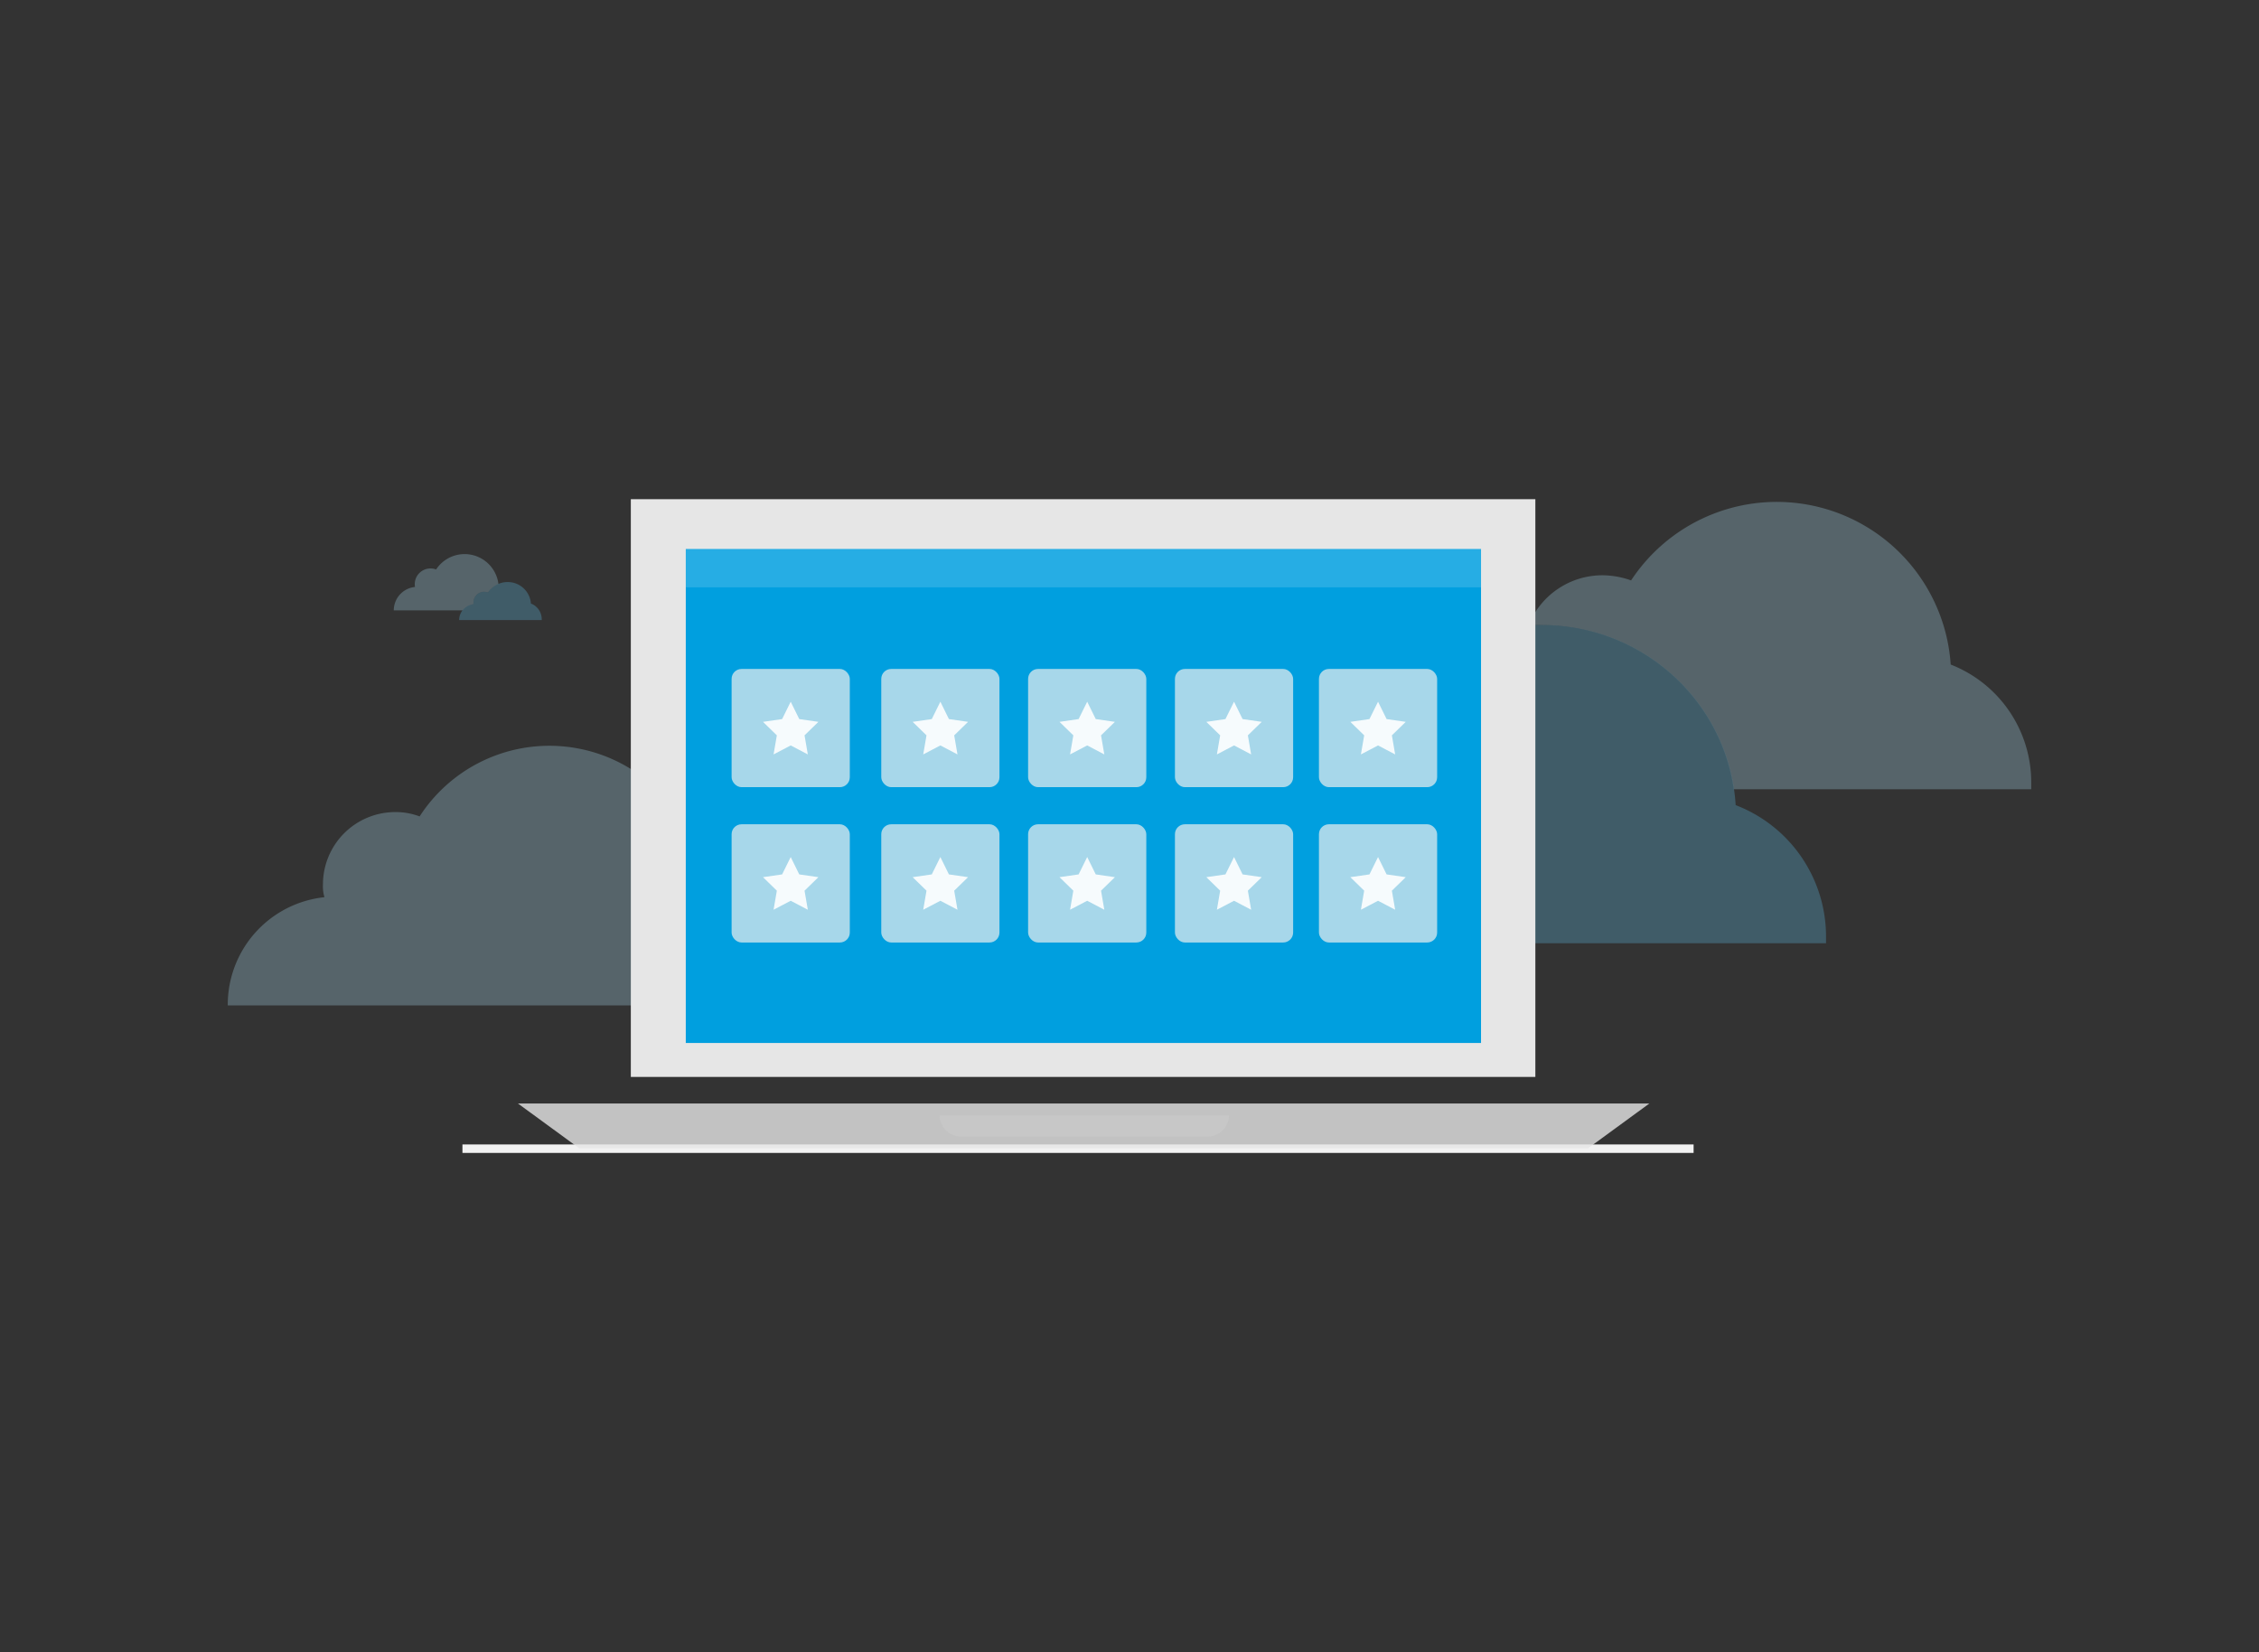
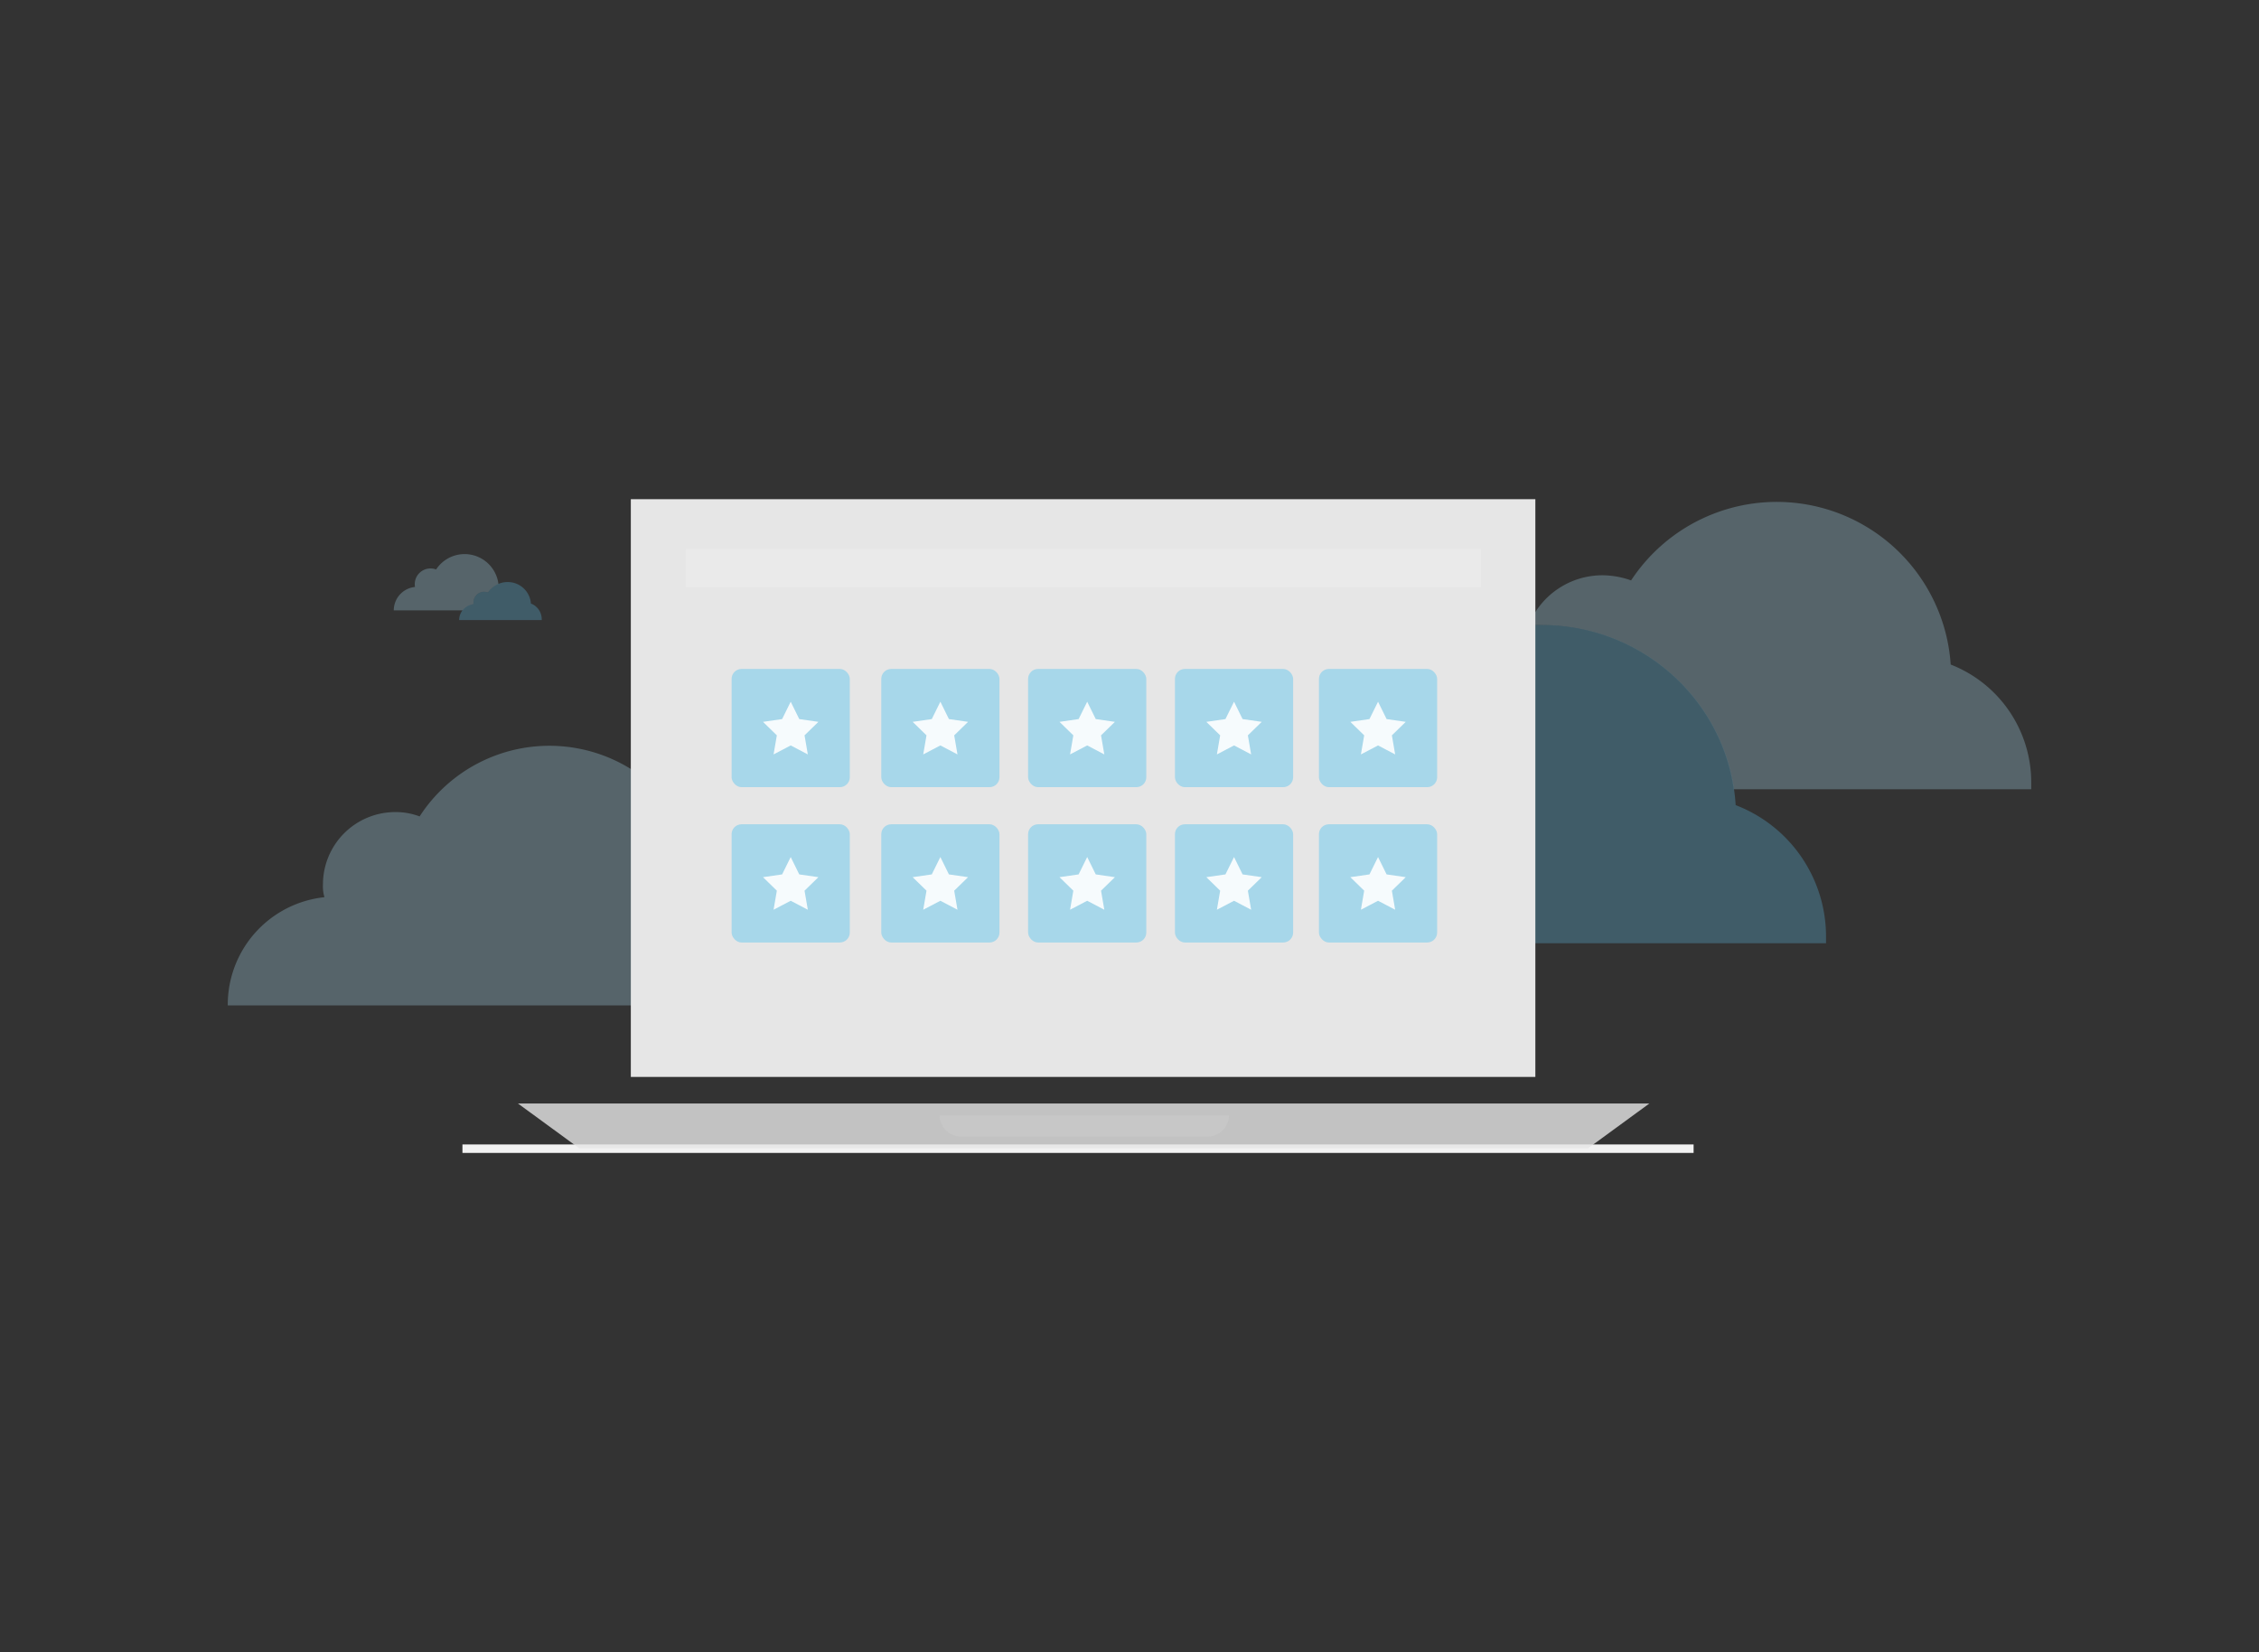
<svg xmlns="http://www.w3.org/2000/svg" id="Layer_1" viewBox="0 0 800 585">
  <rect x="0" y="0" width="800" height="585" fill="#333333" stroke="none" />
  <title>solutions</title>
  <g style="opacity:0.3">
    <path d="M167.75,213.94a4.62,4.62,0,0,1-.06-.64,3.77,3.77,0,0,1,3.8-3.75,4,4,0,0,1,1.35.24,8.13,8.13,0,0,1,3.68-3,12.08,12.08,0,0,0-22.08-5.15,5.4,5.4,0,0,0-2-.35,5.55,5.55,0,0,0-5.56,5.55,5.23,5.23,0,0,0,.09,1,8.33,8.33,0,0,0-7.52,8.28h24.37A5.87,5.87,0,0,1,167.75,213.94Z" style="fill:#a7d7ea" />
  </g>
  <g style="opacity:0.3">
    <path d="M191.85,219.23a5.93,5.93,0,0,0-3.83-5.52,8.21,8.21,0,0,0-8.25-7.61,8.3,8.3,0,0,0-6.93,3.69,4,4,0,0,0-1.35-.24,3.77,3.77,0,0,0-3.8,3.75,4.22,4.22,0,0,0,.06.64,5.67,5.67,0,0,0-5.15,5.62h29.25Z" style="fill:#5dbbe5" />
  </g>
  <g style="opacity:0.3">
    <path d="M690.82,235.31a61.75,61.75,0,0,0-113.19-29.79,30.44,30.44,0,0,0-10-1.82,28.18,28.18,0,0,0-26.35,17.81,39.38,39.38,0,0,1,4.73-.19c34.52,0,63.22,25.26,68,58.14H719.34V277.1A44.79,44.79,0,0,0,690.82,235.31Z" style="fill:#a7d7ea" />
  </g>
  <g style="opacity:0.3">
    <path d="M646.67,331.42a49.81,49.81,0,0,0-32-46.33c-2.18-35.61-32.15-63.77-68.49-63.77a69.06,69.06,0,0,0-57.59,30.89,32.67,32.67,0,0,0-11.27-2,31.52,31.52,0,0,0-31.79,31.43,27.24,27.24,0,0,0,.55,5.45A47.17,47.17,0,0,0,403.22,334H646.67Z" style="fill:#5dbbe5" />
  </g>
  <g style="opacity:0.3">
-     <path d="M295.85,263.49a14.54,14.54,0,0,0-9.08-13.44A19.46,19.46,0,0,0,251,240.42a8.57,8.57,0,0,0-3.09-.54A9.11,9.11,0,0,0,238.8,249a5.1,5.1,0,0,0,.18,1.64,13.61,13.61,0,0,0-12.17,13.62h69Z" style="fill:#a7d7ea" />
+     <path d="M295.85,263.49A19.46,19.46,0,0,0,251,240.42a8.57,8.57,0,0,0-3.09-.54A9.11,9.11,0,0,0,238.8,249a5.1,5.1,0,0,0,.18,1.64,13.61,13.61,0,0,0-12.17,13.62h69Z" style="fill:#a7d7ea" />
  </g>
  <g style="opacity:0.3">
    <path d="M274.77,354a40.84,40.84,0,0,0-25.54-37.8A54.73,54.73,0,0,0,148.6,289.09a23.72,23.72,0,0,0-8.69-1.54,25.62,25.62,0,0,0-25.54,25.54,13.89,13.89,0,0,0,.52,4.6A38.28,38.28,0,0,0,80.66,356H274.77Z" style="fill:#a7d7ea" />
  </g>
  <rect x="163.77" y="405.24" width="436" height="3" style="fill:#f2f2f2" />
  <polygon points="584.09 390.75 562.38 406.61 205.15 406.61 183.44 390.75 584.09 390.75" style="fill:#e6e6e6;opacity:0.8" />
  <polyline points="223.4 381.33 223.4 176.76 543.73 176.76 543.73 381.33" style="fill:#e6e6e6" />
-   <rect x="242.86" y="194.4" width="281.63" height="174.91" style="fill:#009fdf" />
  <rect x="242.86" y="194.4" width="281.63" height="13.57" style="fill:#fff;opacity:0.15" />
  <rect x="259.09" y="236.87" width="41.86" height="41.86" rx="3.52" ry="3.52" style="fill:#a7d7ea" />
  <polygon points="280.02 248.47 283.05 254.62 289.83 255.6 284.92 260.38 286.08 267.13 280.02 263.95 273.95 267.13 275.11 260.38 270.21 255.6 276.98 254.62 280.02 248.47" style="fill:#fff;opacity:0.9" />
  <rect x="312.09" y="236.87" width="41.86" height="41.86" rx="3.52" ry="3.52" style="fill:#a7d7ea" />
  <polygon points="333.02 248.47 336.05 254.62 342.83 255.6 337.92 260.38 339.08 267.13 333.02 263.95 326.95 267.13 328.11 260.38 323.21 255.6 329.98 254.62 333.02 248.47" style="fill:#fff;opacity:0.9" />
  <rect x="364.09" y="236.87" width="41.86" height="41.86" rx="3.52" ry="3.52" style="fill:#a7d7ea" />
  <polygon points="385.02 248.47 388.05 254.62 394.83 255.6 389.92 260.38 391.08 267.13 385.02 263.95 378.95 267.13 380.11 260.38 375.21 255.6 381.98 254.62 385.02 248.47" style="fill:#fff;opacity:0.9" />
  <rect x="416.09" y="236.87" width="41.86" height="41.86" rx="3.52" ry="3.52" style="fill:#a7d7ea" />
  <polygon points="437.02 248.47 440.05 254.62 446.83 255.6 441.92 260.38 443.08 267.13 437.02 263.95 430.95 267.13 432.11 260.38 427.21 255.6 433.98 254.62 437.02 248.47" style="fill:#fff;opacity:0.9" />
  <rect x="467.09" y="236.87" width="41.86" height="41.86" rx="3.52" ry="3.52" style="fill:#a7d7ea" />
  <polygon points="488.02 248.47 491.05 254.62 497.83 255.6 492.92 260.38 494.08 267.13 488.02 263.95 481.95 267.13 483.11 260.38 478.21 255.6 484.98 254.62 488.02 248.47" style="fill:#fff;opacity:0.9" />
  <rect x="259.09" y="291.87" width="41.86" height="41.86" rx="3.52" ry="3.52" style="fill:#a7d7ea" />
  <polygon points="280.02 303.47 283.05 309.62 289.83 310.6 284.92 315.38 286.08 322.13 280.02 318.95 273.95 322.13 275.11 315.38 270.21 310.6 276.98 309.62 280.02 303.47" style="fill:#fff;opacity:0.9" />
  <rect x="312.09" y="291.87" width="41.86" height="41.86" rx="3.52" ry="3.52" style="fill:#a7d7ea" />
  <polygon points="333.02 303.47 336.05 309.62 342.83 310.6 337.92 315.38 339.08 322.13 333.02 318.95 326.95 322.13 328.11 315.38 323.21 310.6 329.98 309.62 333.02 303.47" style="fill:#fff;opacity:0.9" />
  <rect x="364.09" y="291.87" width="41.86" height="41.86" rx="3.52" ry="3.52" style="fill:#a7d7ea" />
  <polygon points="385.02 303.47 388.05 309.62 394.83 310.6 389.92 315.38 391.08 322.13 385.02 318.95 378.95 322.13 380.11 315.38 375.21 310.6 381.98 309.62 385.02 303.47" style="fill:#fff;opacity:0.9" />
  <rect x="416.09" y="291.87" width="41.86" height="41.86" rx="3.52" ry="3.52" style="fill:#a7d7ea" />
  <polygon points="437.02 303.47 440.05 309.62 446.83 310.6 441.92 315.38 443.08 322.13 437.02 318.95 430.95 322.13 432.11 315.38 427.21 310.6 433.98 309.62 437.02 303.47" style="fill:#fff;opacity:0.9" />
  <rect x="467.09" y="291.87" width="41.86" height="41.86" rx="3.52" ry="3.52" style="fill:#a7d7ea" />
  <polygon points="488.02 303.47 491.05 309.62 497.83 310.6 492.92 315.38 494.08 322.13 488.02 318.95 481.95 322.13 483.11 315.38 478.21 310.6 484.98 309.62 488.02 303.47" style="fill:#fff;opacity:0.9" />
  <path d="M435.24,394.9a7.58,7.58,0,0,1-7.55,7.55h-87.4a7.58,7.58,0,0,1-7.55-7.55Z" style="fill:#ccc;opacity:0.5" />
</svg>